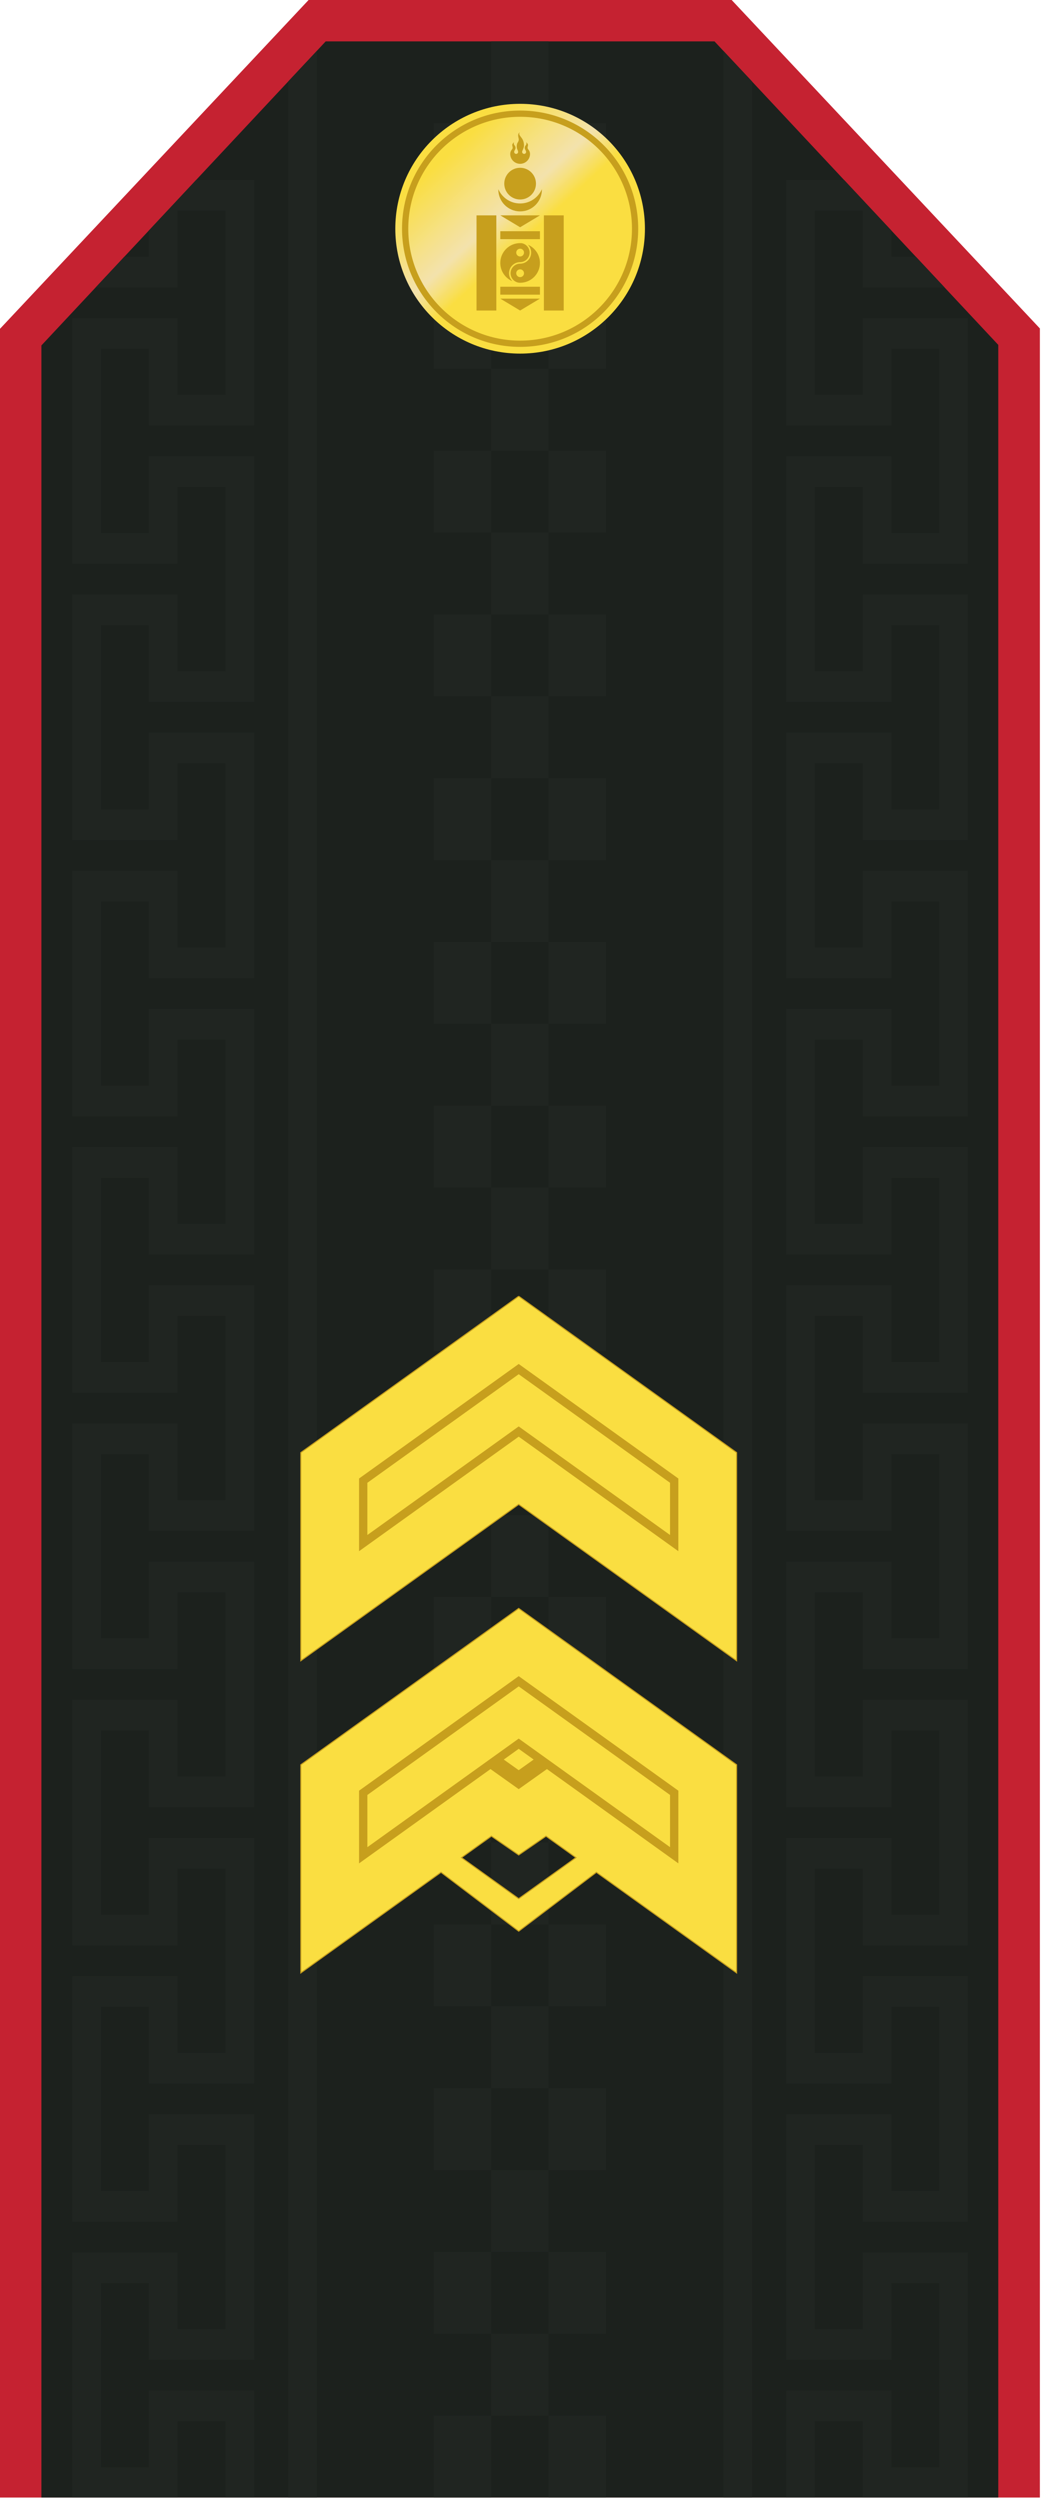
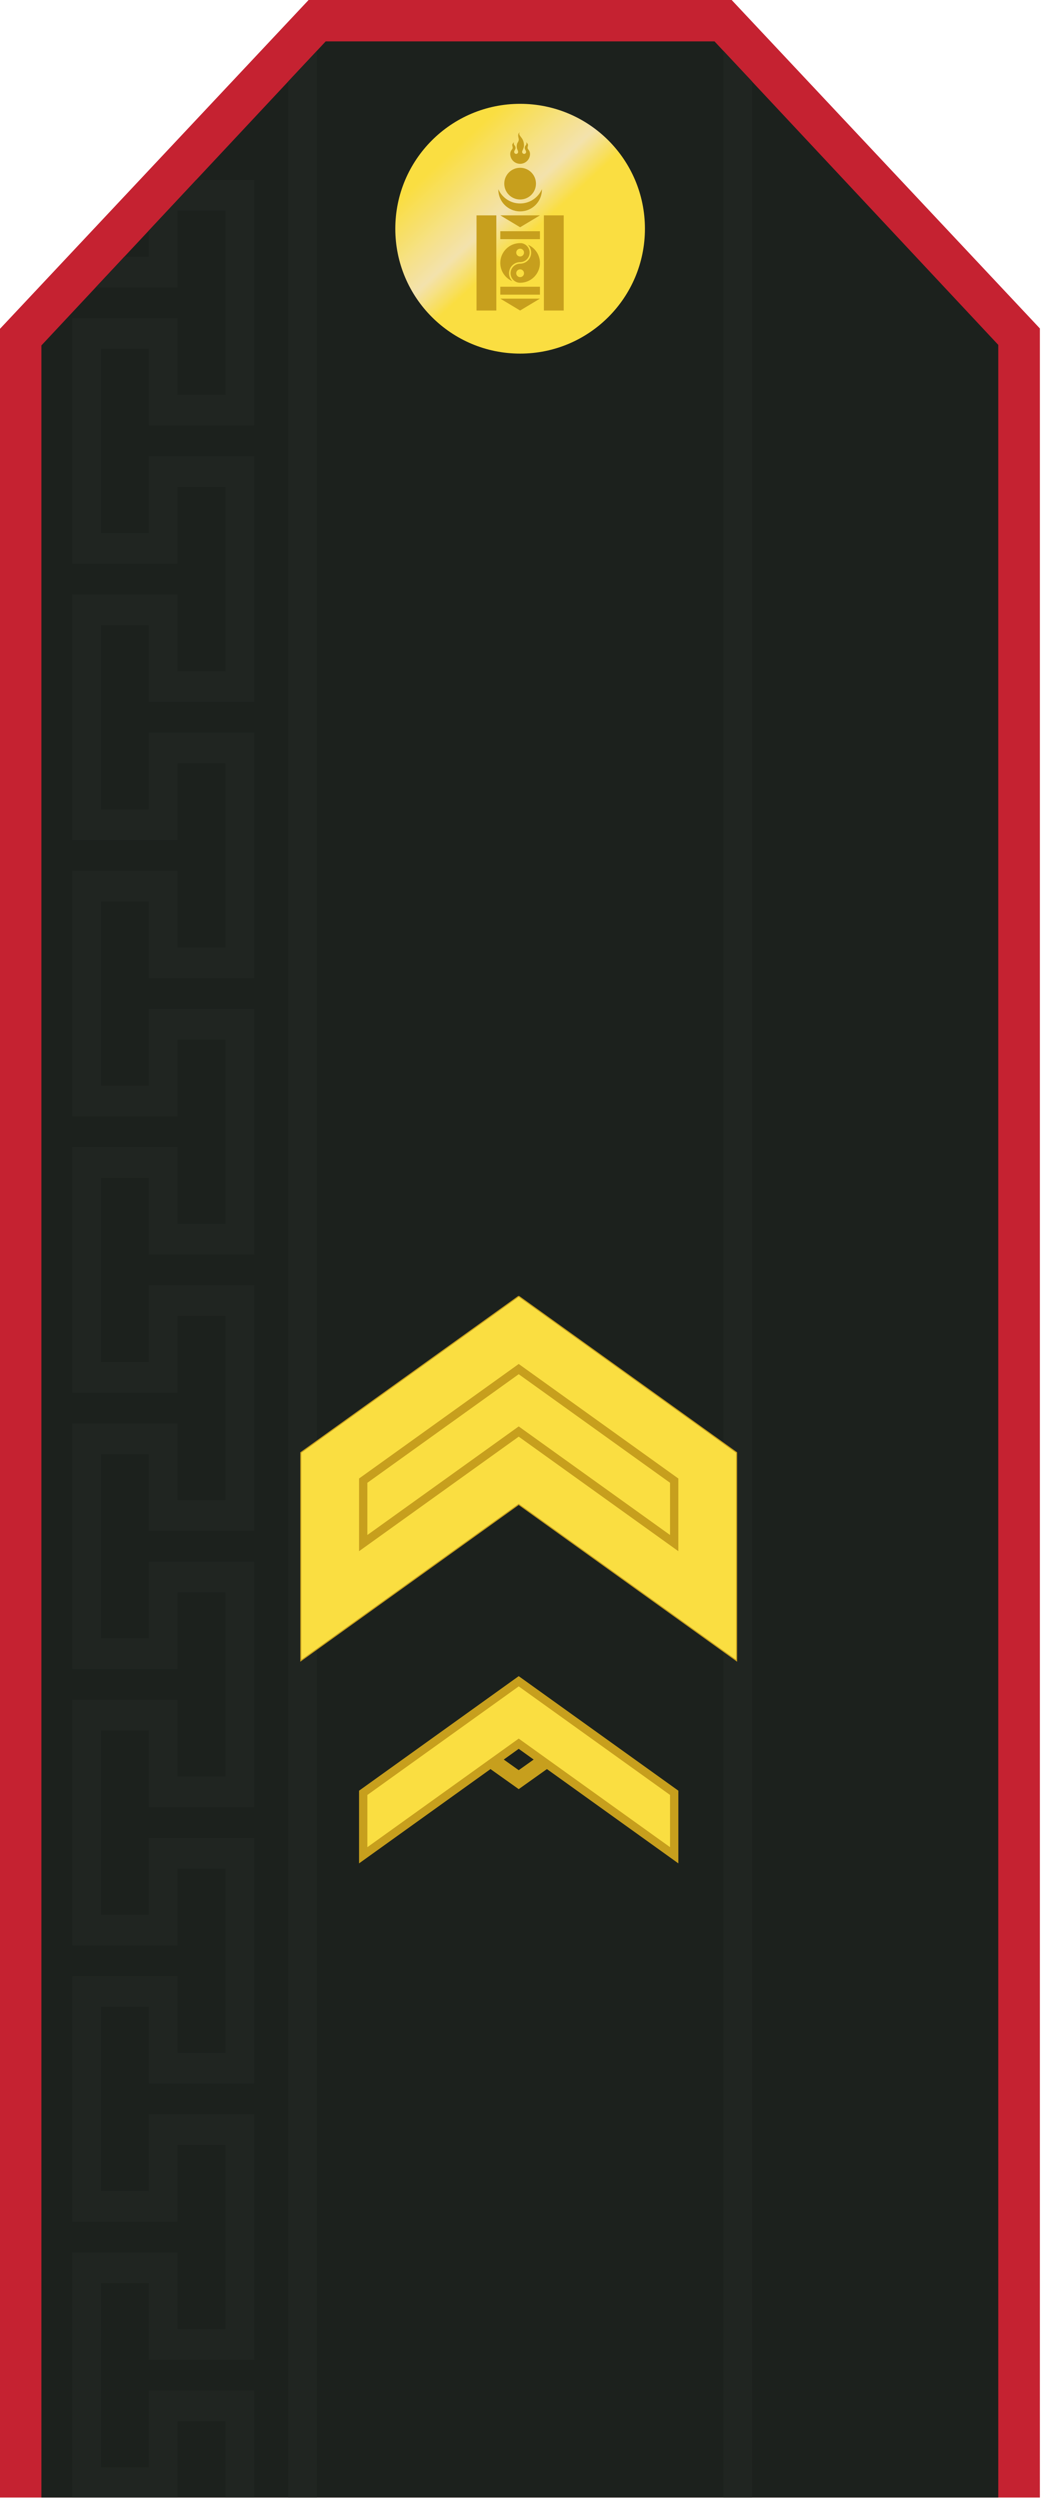
<svg xmlns="http://www.w3.org/2000/svg" xmlns:ns1="http://www.inkscape.org/namespaces/inkscape" xmlns:ns2="http://sodipodi.sourceforge.net/DTD/sodipodi-0.dtd" xmlns:xlink="http://www.w3.org/1999/xlink" width="50mm" height="120mm" viewBox="0 0 177.166 425.198" id="svg7823" version="1.1" ns1:version="0.91 r13725" ns2:docname="Mongolian_Army-SGT-service.svg">
  <defs id="defs7825">
    <linearGradient id="linearGradient1251">
      <stop style="stop-color:#fade41;stop-opacity:1;" offset="0" id="stop1247" />
      <stop id="stop1255" offset="0.352" style="stop-color:#fae8b1;stop-opacity:0.969" />
      <stop style="stop-color:#fade41;stop-opacity:1" offset="0.501" id="stop1259" />
      <stop style="stop-color:#fade41;stop-opacity:1" offset="1" id="stop1249" />
    </linearGradient>
    <linearGradient ns1:collect="always" xlink:href="#linearGradient1251" id="linearGradient7088-19-1-9-2-7" gradientUnits="userSpaceOnUse" gradientTransform="matrix(0.86,0,0,0.86,702.402,-58.592)" x1="640.078" y1="453.367" x2="670.379" y2="486.567" />
  </defs>
  <ns2:namedview id="base" pagecolor="#ffffff" bordercolor="#666666" borderopacity="1.0" ns1:pageopacity="0.0" ns1:pageshadow="2" ns1:zoom="3.959798" ns1:cx="37.638695" ns1:cy="200.73003" ns1:document-units="mm" ns1:current-layer="g4045-3-2-7-5-8" showgrid="false" fit-margin-top="0" fit-margin-left="0" fit-margin-right="0" fit-margin-bottom="0" ns1:window-width="1600" ns1:window-height="838" ns1:window-x="-8" ns1:window-y="-8" ns1:window-maximized="1" />
  <g ns1:label="Layer 1" ns1:groupmode="layer" id="layer1" transform="translate(97.516,-616.708)">
    <g transform="matrix(3.543,0,0,3.543,-1688.464,484.899)" style="display:inline" id="g13238">
      <g transform="matrix(0.282,0,0,0.282,486.918,26.043)" id="g5316-0-0-6-6-5" style="display:inline">
        <g id="g5227-8-6-4-6-3">
          <path ns2:nodetypes="ccccccc" style="display:inline;opacity:1;fill:#c52231;fill-opacity:1;stroke:none;stroke-width:2;stroke-miterlimit:4;stroke-dasharray:none;stroke-opacity:1" d="m -81.717,39.531 -52.637,56.049 0,369.148 177.165,0 0.001,-369.242 L -9.729,39.531 Z" id="rect4821-7-6-9-7-5-8-4-8-7-9-3-3" ns1:connector-curvature="0" />
          <path style="opacity:1;fill:#1c211d;fill-opacity:1;stroke:none;stroke-width:2;stroke-miterlimit:4;stroke-dasharray:none;stroke-opacity:1" d="m -78.841,46.618 -48.426,51.759 0,366.35 162.992,0 0,-366.444 -48.338,-51.665 z" id="rect4821-7-6-9-7-5-2-4-7-0-7-7" ns1:connector-curvature="0" />
          <path style="fill:#202521;fill-opacity:1;fill-rule:evenodd;stroke:none;stroke-width:0.938px;stroke-linecap:butt;stroke-linejoin:miter;stroke-opacity:1" d="m -11.105,48.231 0,416.498 4.89,0 0,-411.284 z" id="path1953-3-5-7-9-9-5" ns1:connector-curvature="0" />
          <path style="fill:#202521;fill-opacity:1;fill-rule:evenodd;stroke:none;stroke-width:0.938px;stroke-linecap:butt;stroke-linejoin:miter;stroke-opacity:1" d="m -80.338,48.231 0,416.498 -4.89,0 0,-411.284 z" id="path1953-2-6-0-6-1-4-6" ns1:connector-curvature="0" />
          <path ns1:connector-curvature="0" style="fill:#202521;fill-opacity:1;fill-rule:evenodd;stroke:none;stroke-width:0.938px;stroke-linecap:butt;stroke-linejoin:miter;stroke-opacity:1" d="m -91.036,70.209 0,5.227 0,31.358 0,5.227 -4.889,0 -13.04,0 0,-5.227 0,-7.838 -8.15,0 0,31.358 8.15,0 0,-7.84 0,-5.227 4.89,0 8.15,0 4.889,0 0,5.227 0,31.358 0,5.227 -4.889,0 -13.04,0 0,-5.227 0,-7.838 -8.15,0 0,31.358 8.15,0 0,-7.84 0,-5.227 4.89,0 8.15,0 4.889,0 0,5.227 0,31.358 0,5.227 -4.889,0 -13.04,0 0,-5.227 0,-7.838 -8.15,0 0,31.358 8.15,0 0,-7.84 0,-5.227 4.89,0 8.15,0 4.889,0 0,5.227 0,31.358 0,5.227 -4.889,0 -13.04,0 0,-5.227 0,-7.838 -8.15,0 0,31.358 8.15,0 0,-7.84 0,-5.227 4.89,0 8.15,0 4.889,0 0,5.227 0,31.358 0,5.227 -4.889,0 -13.04,0 0,-5.227 0,-7.838 -8.15,0 0,31.358 8.15,0 0,-7.84 0,-5.227 4.89,0 8.15,0 4.889,0 0,5.227 0,31.358 0,5.227 -4.889,0 -13.04,0 0,-5.227 0,-7.838 -8.15,0 0,31.358 8.15,0 0,-7.84 0,-5.227 4.89,0 8.15,0 4.889,0 0,5.227 0,31.358 0,5.227 -4.889,0 -13.04,0 0,-5.227 0,-7.838 -8.15,0 0,31.358 8.15,0 0,-7.84 0,-5.227 4.89,0 8.15,0 4.889,0 0,5.227 0,31.358 0,5.227 -4.889,0 -8.15,0 -4.89,0 0,-5.227 0,-7.838 -8.15,0 0,31.358 8.15,0 0,-7.84 0,-5.227 4.89,0 8.15,0 4.889,0 0,5.227 0,12.98 -4.889,0 0,-12.98 -8.15,0 0,7.84 0,5.14 -17.929,0 0,-5.14 0,-31.358 0,-5.227 4.889,0 13.04,0 0,5.227 0,7.838 8.15,0 0,-31.358 -8.15,0 0,7.84 0,5.227 -13.04,0 -4.889,0 0,-5.227 0,-31.358 0,-5.227 4.889,0 13.04,0 0,5.227 0,7.838 8.15,0 0,-31.358 -8.15,0 0,7.84 0,5.227 -13.04,0 -4.889,0 0,-5.227 0,-31.358 0,-5.227 4.889,0 13.04,0 0,5.227 0,7.838 8.15,0 0,-31.358 -8.15,0 0,7.84 0,5.227 -13.04,0 -4.889,0 0,-5.227 0,-31.358 0,-5.227 4.889,0 13.04,0 0,5.227 0,7.838 8.15,0 0,-31.358 -8.15,0 0,7.84 0,5.227 -13.04,0 -4.889,0 0,-5.227 0,-31.358 0,-5.227 4.889,0 13.04,0 0,5.227 0,7.838 8.15,0 0,-31.358 -8.15,0 0,7.84 0,5.227 -13.04,0 -4.889,0 0,-5.227 0,-31.358 0,-5.227 4.889,0 13.04,0 0,5.227 0,7.838 8.15,0 0,-31.358 -8.15,0 0,7.84 0,5.227 -13.04,0 -4.889,0 0,-5.227 0,-31.358 0,-5.227 4.889,0 13.04,0 0,5.227 0,7.838 8.15,0 0,-31.358 -8.15,0 0,7.84 0,5.227 -13.04,0 -4.889,0 0,-5.227 0,-31.358 0,-5.227 4.889,0 13.04,0 0,5.227 0,7.838 8.15,0 0,-31.358 -8.15,0 0,7.84 0,5.227 -13.04,0 -0.908,0 4.89,-5.227 4.168,0 0,-4.455 8.057,-8.612 4.983,0 z" id="path3006-6-3-2-9-2-0-6-0" />
-           <path style="opacity:1;fill:#202521;fill-opacity:1;stroke:none;stroke-width:2;stroke-miterlimit:4;stroke-dasharray:none;stroke-opacity:1" d="m -50.661,46.618 0,13.936 9.781,0 0,-13.936 z m 9.781,13.936 0,13.936 9.779,0 0,-13.936 z m 0,13.936 -9.781,0 0,13.938 9.781,0 z m 0,13.938 0,13.936 9.779,0 0,-13.936 z m 0,13.936 -9.781,0 0,13.938 9.781,0 z m 0,13.938 0,13.936 9.779,0 0,-13.936 z m 0,13.936 -9.781,0 0,13.938 9.781,0 z m 0,13.938 0,13.936 9.779,0 0,-13.936 z m 0,13.936 -9.781,0 0,13.938 9.781,0 z m 0,13.938 0,13.936 9.779,0 0,-13.936 z m 0,13.936 -9.781,0 0,13.938 9.781,0 z m 0,13.938 0,13.936 9.779,0 0,-13.936 z m 0,13.936 -9.781,0 0,13.938 9.781,0 z m 0,13.938 0,13.936 9.779,0 0,-13.936 z m 0,13.936 -9.781,0 0,13.938 9.781,0 z m 0,13.938 0,13.936 9.779,0 0,-13.936 z m 0,13.936 -9.781,0 0,13.938 9.781,0 z m 0,13.938 0,13.936 9.779,0 0,-13.936 z m 0,13.936 -9.781,0 0,13.938 9.781,0 z m 0,13.938 0,13.936 9.779,0 0,-13.936 z m 0,13.936 -9.781,0 0,13.936 9.781,0 z m 0,13.936 0,13.938 9.779,0 0,-13.938 z m 0,13.938 -9.781,0 0,13.936 9.781,0 z m 0,13.936 0,13.938 9.779,0 0,-13.938 z m 0,13.938 -9.781,0 0,13.936 9.781,0 z m 0,13.936 0,13.938 9.779,0 0,-13.938 z m 0,13.938 -9.781,0 0,13.936 9.781,0 z m 0,13.936 0,13.938 9.779,0 0,-13.938 z m 0,13.938 -9.781,0 0,13.936 9.781,0 z m 0,13.936 0,13.938 9.779,0 0,-13.938 z m -9.781,0 -9.779,0 0,13.938 9.779,0 z m 0,-13.936 0,-13.938 -9.779,0 0,13.938 z m 0,-27.874 0,-13.938 -9.779,0 0,13.938 z m 0,-27.874 0,-13.938 -9.779,0 0,13.938 z m 0,-27.874 0,-13.938 -9.779,0 0,13.938 z m 0,-27.874 0,-13.936 -9.779,0 0,13.936 z m 0,-27.874 0,-13.936 -9.779,0 0,13.936 z m 0,-27.874 0,-13.936 -9.779,0 0,13.936 z m 0,-27.874 0,-13.936 -9.779,0 0,13.936 z m 0,-27.874 0,-13.936 -9.779,0 0,13.936 z m 0,-27.874 0,-13.936 -9.779,0 0,13.936 z m 0,-27.874 0,-13.936 -9.779,0 0,13.936 z m 0,-27.874 0,-13.936 -9.779,0 0,13.936 z m 0,-27.874 0,-13.936 -9.779,0 0,13.936 z m 0,-27.874 0,-13.936 -9.779,0 0,13.936 z" id="rect4821-7-6-9-5-7-2-3-3-0" ns1:connector-curvature="0" />
-           <path style="fill:#202521;fill-opacity:1;fill-rule:evenodd;stroke:none;stroke-width:0.938px;stroke-linecap:butt;stroke-linejoin:miter;stroke-opacity:1" d="m -0.412,70.209 0,5.227 0,31.358 0,5.227 4.889,0 13.04,0 0,-5.227 0,-7.838 8.15,0 0,31.358 -8.15,0 0,-7.84 0,-5.227 -4.89,0 -8.15,0 -4.889,0 0,5.227 0,31.358 0,5.227 4.889,0 13.04,0 0,-5.227 0,-7.838 8.15,0 0,31.358 -8.15,0 0,-7.84 0,-5.227 -4.89,0 -8.15,0 -4.889,0 0,5.227 0,31.358 0,5.227 4.889,0 13.04,0 0,-5.227 0,-7.838 8.15,0 0,31.358 -8.15,0 0,-7.84 0,-5.227 -4.89,0 -8.15,0 -4.889,0 0,5.227 0,31.358 0,5.227 4.889,0 13.04,0 0,-5.227 0,-7.838 8.15,0 0,31.358 -8.15,0 0,-7.84 0,-5.227 -4.89,0 -8.15,0 -4.889,0 0,5.227 0,31.358 0,5.227 4.889,0 13.04,0 0,-5.227 0,-7.838 8.15,0 0,31.358 -8.15,0 0,-7.84 0,-5.227 -4.89,0 -8.15,0 -4.889,0 0,5.227 0,31.358 0,5.227 4.889,0 13.04,0 0,-5.227 0,-7.838 8.15,0 0,31.358 -8.15,0 0,-7.84 0,-5.227 -4.89,0 -8.15,0 -4.889,0 0,5.227 0,31.358 0,5.227 4.889,0 13.04,0 0,-5.227 0,-7.838 8.15,0 0,31.358 -8.15,0 0,-7.84 0,-5.227 -4.89,0 -8.15,0 -4.889,0 0,5.227 0,31.358 0,5.227 4.889,0 8.15,0 4.89,0 0,-5.227 0,-7.838 8.15,0 0,31.358 -8.15,0 0,-7.84 0,-5.227 -4.89,0 -8.15,0 -4.889,0 0,5.227 0,12.98 4.889,0 0,-12.98 8.15,0 0,7.84 0,5.141 17.929,0 0,-5.141 0,-31.358 0,-5.227 -4.889,0 -13.04,0 0,5.227 0,7.838 -8.15,0 0,-31.358 8.15,0 0,7.84 0,5.227 13.04,0 4.889,0 0,-5.227 0,-31.358 0,-5.227 -4.889,0 -13.04,0 0,5.227 0,7.838 -8.15,0 0,-31.358 8.15,0 0,7.84 0,5.227 13.04,0 4.889,0 0,-5.227 0,-31.358 0,-5.227 -4.889,0 -13.04,0 0,5.227 0,7.838 -8.15,0 0,-31.358 8.15,0 0,7.84 0,5.227 13.04,0 4.889,0 0,-5.227 0,-31.358 0,-5.227 -4.889,0 -13.04,0 0,5.227 0,7.838 -8.15,0 0,-31.358 8.15,0 0,7.84 0,5.227 13.04,0 4.889,0 0,-5.227 0,-31.358 0,-5.227 -4.889,0 -13.04,0 0,5.227 0,7.838 -8.15,0 0,-31.358 8.15,0 0,7.84 0,5.227 13.04,0 4.889,0 0,-5.227 0,-31.358 0,-5.227 -4.889,0 -13.04,0 0,5.227 0,7.838 -8.15,0 0,-31.358 8.15,0 0,7.84 0,5.227 13.04,0 4.889,0 0,-5.227 0,-31.358 0,-5.227 -4.889,0 -13.04,0 0,5.227 0,7.838 -8.15,0 0,-31.358 8.15,0 0,7.84 0,5.227 13.04,0 4.889,0 0,-5.227 0,-31.358 0,-5.227 -4.889,0 -13.04,0 0,5.227 0,7.838 -8.15,0 0,-31.358 8.15,0 0,7.84 0,5.227 13.04,0 0.908,0 -4.89,-5.227 -4.168,0 0,-4.455 -8.057,-8.612 -4.983,0 z" id="path3006-6-9-9-9-7-3-54" ns1:connector-curvature="0" />
        </g>
        <g style="display:inline" id="g1996-6-4-3-30-0-9" transform="translate(-1310.292,-265.91)">
          <circle r="21.26" cy="344.417" cx="1264.568" id="path1378-2-6-8-3-9-0-6" style="opacity:1;fill:url(#linearGradient7088-19-1-9-2-7);fill-opacity:1;stroke:none;stroke-width:0.177;stroke-linecap:butt;stroke-linejoin:miter;stroke-miterlimit:4;stroke-dasharray:none;stroke-dashoffset:0;stroke-opacity:1;paint-order:normal" />
-           <circle r="19.583" cy="344.417" cx="1264.568" id="path1378-4-0-3-7-6-7-4-1" style="opacity:1;fill:none;fill-opacity:1;stroke:#c79f1d;stroke-width:1.063;stroke-linecap:butt;stroke-linejoin:miter;stroke-miterlimit:4;stroke-dasharray:none;stroke-dashoffset:0;stroke-opacity:1;paint-order:normal" />
          <g id="g2555-88-79-3-8-8-69" transform="matrix(0.675,0,0,0.675,1239.603,323.77)" style="fill:#c79f1d;fill-opacity:1;stroke-width:25.253">
            <path ns1:connector-curvature="0" id="circle2461-2-62-7-7-1-2" d="m 36.985,34.222 c -2.759,0 -5,2.241 -5,5 0,2.069 1.258,3.844 3.051,4.604 -0.525,-0.509 -0.85,-1.222 -0.85,-2.01 0,-1.541 1.247,-2.793 2.787,-2.799 0.004,0 0.008,2e-5 0.012,0 1.323,-0.007 2.394,-1.082 2.394,-2.406 0,-1.191 -0.868,-2.181 -2.004,-2.373 -0.129,-0.01 -0.258,-0.015 -0.39,-0.015 z m 1.955,0.396 c 0.514,0.508 0.832,1.213 0.832,1.992 0,1.541 -1.247,2.793 -2.787,2.799 -0.004,1.7e-5 -0.008,0 -0.012,0 -1.323,0.007 -2.394,1.082 -2.394,2.406 -1e-5,1.267 0.982,2.307 2.225,2.4 0.06,0.002 0.121,0.003 0.181,0.003 2.759,0 5,-2.237 5,-4.997 0,-2.066 -1.256,-3.843 -3.045,-4.604 z m -1.955,1.01 c 0.542,-10e-7 0.982,0.44 0.982,0.982 -1e-5,0.542 -0.44,0.982 -0.982,0.982 -0.542,-1e-6 -0.982,-0.44 -0.982,-0.982 -10e-6,-0.542 0.44,-0.982 0.982,-0.982 z m 0,5.206 c 0.542,-10e-7 0.982,0.44 0.982,0.982 -1e-5,0.542 -0.44,0.982 -0.982,0.982 -0.542,-10e-7 -0.982,-0.44 -0.982,-0.982 -10e-6,-0.542 0.44,-0.982 0.982,-0.982 z" style="fill:#c79f1d;fill-opacity:1;stroke-width:25.253" />
            <path ns1:connector-curvature="0" id="lower_bow_of_crescent-9-6-2-4-6-1" transform="scale(0.1,0.1)" d="m 314.875,206.25 c -0.006,0.322 -0.031,0.646 -0.031,0.969 0,30.36 24.64,55 55,55 30.36,0 55,-24.64 55,-55 0,-0.323 -0.026,-0.647 -0.031,-0.969 -9.274,21.161 -30.397,35.969 -54.969,35.969 -24.573,0 -45.695,-14.806 -54.969,-35.969 z" style="fill:#c79f1d;fill-opacity:1;stroke-width:25.253" />
            <circle transform="translate(16.985,0.221)" id="upper_circle-7-9-5-8-9-2-0" cx="20" cy="19" r="4" style="fill:#c79f1d;fill-opacity:1;stroke-width:25.253" />
            <path ns1:connector-curvature="0" id="flame-0-88-6-5-3-8" d="m 36.888,6.268 c -0.761,0.552 -0.191,1.441 -0.247,1.915 -0.06,0.511 -0.315,0.615 -0.43,1.032 -0.146,0.53 -0.074,1.078 0.034,1.296 0.099,0.198 0.171,0.37 0.206,0.522 0.003,0.012 0.009,0.023 0.011,0.034 8.11e-4,0.003 -7.69e-4,0.009 0,0.011 2.55e-4,0.002 -2.48e-4,0.004 0,0.006 0.001,0.004 0.005,0.007 0.006,0.011 0.002,0.008 0.004,0.015 0.006,0.023 4.15e-4,0.002 -3.91e-4,0.004 0,0.006 2.84e-4,0.002 -2.61e-4,0.003 0,0.006 2.92e-4,0.002 -2.77e-4,0.004 0,0.006 0.005,0.027 0.011,0.052 0.011,0.08 2.16e-4,0.277 -0.228,0.505 -0.505,0.505 -0.277,2e-6 -0.499,-0.228 -0.499,-0.505 -3e-6,-0.004 -1.04e-4,-0.007 0,-0.011 1.07e-4,-0.004 -2.12e-4,-0.007 0,-0.011 2.35e-4,-0.005 0.005,-0.007 0.006,-0.011 9.9e-5,-0.001 -1.08e-4,-0.004 0,-0.006 1.62e-4,-0.003 -2.05e-4,-0.009 0,-0.011 2.13e-4,-0.002 -2.38e-4,-0.004 0,-0.006 2.48e-4,-0.003 -2.9e-4,-0.003 0,-0.006 5.29e-4,-0.004 -6.29e-4,-0.007 0,-0.011 9.91e-4,-0.008 0.004,-0.015 0.006,-0.023 4.15e-4,-0.002 -4.4e-4,-0.004 0,-0.006 2.43e-4,-0.001 -2.51e-4,-0.004 0,-0.006 3.73e-4,-0.002 -3.87e-4,-0.004 0,-0.006 5.23e-4,-0.003 0.005,-0.003 0.006,-0.006 5.14e-4,-0.002 -5.37e-4,-0.004 0,-0.006 0.001,-0.005 0.004,-0.012 0.006,-0.017 3.56e-4,-0.001 -3.65e-4,-0.005 0,-0.006 10e-4,-0.004 0.005,-0.008 0.006,-0.011 0.001,-0.004 -0.001,-0.013 0,-0.017 0.08,-0.259 0.316,-0.492 0.315,-0.831 -0.001,-0.449 -0.304,-0.674 -0.373,-0.814 -0.048,-0.099 -0.127,-0.375 -0.011,-0.654 -0.212,0.26 -0.449,0.459 -0.447,0.745 10e-4,0.214 0.12,0.428 0.109,0.74 -0.013,0.361 -0.598,0.592 -0.619,1.497 0,1.382 1.118,2.5 2.5,2.5 1.382,0 2.5,-1.118 2.5,-2.5 -0.021,-0.904 -0.606,-1.135 -0.619,-1.497 -0.011,-0.311 0.108,-0.526 0.109,-0.74 0.001,-0.286 -0.236,-0.485 -0.447,-0.745 0.116,0.278 0.037,0.555 -0.011,0.654 -0.068,0.14 -0.372,0.365 -0.373,0.814 -8.15e-4,0.339 0.235,0.572 0.315,0.831 5.74e-4,0.002 -5.62e-4,0.004 0,0.006 3.89e-4,0.001 -3.8e-4,0.004 0,0.006 6.77e-4,0.002 -6.55e-4,0.004 0,0.006 0.001,0.004 0.005,0.008 0.006,0.011 0.002,0.008 0.004,0.015 0.006,0.023 0.003,0.01 0.004,0.018 0.006,0.029 8.95e-4,0.005 0.005,0.012 0.006,0.017 0.002,0.01 -10e-4,0.019 0,0.029 4.11e-4,0.005 -2.37e-4,0.012 0,0.017 3.63e-4,0.005 0.005,0.007 0.006,0.011 2.5e-5,0.001 -1.5e-5,0.004 0,0.006 7.8e-5,0.002 -5.4e-5,0.004 0,0.006 1.04e-4,0.004 3e-6,0.007 0,0.011 2.16e-4,0.277 -0.222,0.505 -0.499,0.505 -0.216,2e-6 -0.4,-0.141 -0.47,-0.333 -5.62e-4,-0.002 5.47e-4,-0.004 0,-0.006 -0.019,-0.052 -0.034,-0.108 -0.034,-0.166 -2.4e-5,-0.03 0.006,-0.057 0.011,-0.086 7.32e-4,-0.004 -8.31e-4,-0.007 0,-0.011 0.001,-0.006 0.004,-0.011 0.006,-0.017 9.19e-4,-0.005 0.005,-0.012 0.006,-0.017 0.001,-0.004 -0.001,-0.013 0,-0.017 0.001,-0.005 0.004,-0.006 0.006,-0.011 0.002,-0.006 0.004,-0.011 0.006,-0.017 4.37e-4,-0.002 -4.46e-4,-0.004 0,-0.006 0.048,-0.179 0.15,-0.343 0.195,-0.464 0.081,-0.218 0.249,-0.576 0.247,-1.032 C 37.958,9.191 37.877,8.42 37.455,7.822 37.118,7.343 36.9,7.138 36.785,6.83 36.726,6.672 36.772,6.469 36.888,6.268 Z" style="fill:#c79f1d;fill-opacity:1;stroke-width:25.253" />
            <rect id="left_beam-9-8-0-7-3-1" x="25.985" y="27.221" width="5" height="24" style="fill:#c79f1d;fill-opacity:1;stroke-width:25.253" />
            <rect id="right_beam-5-1-7-1-44-2-8" x="42.985" y="27.221" width="5" height="24" style="fill:#c79f1d;fill-opacity:1;stroke-width:25.253" />
            <path ns1:connector-curvature="0" id="upper_triangle-5-5-05-6-1-3-1" d="m 31.985,27.221 10,0 -5,3" style="fill:#c79f1d;fill-opacity:1;stroke-width:25.253" />
            <rect id="upper_crossbeam-7-1-2-6-1-2" x="31.985" y="31.221" width="10" height="2" style="fill:#c79f1d;fill-opacity:1;stroke-width:25.253" />
            <rect id="lower_crossbeam-0-9-9-6-5-8-6" x="31.985" y="45.221" width="10" height="2" style="fill:#c79f1d;fill-opacity:1;stroke-width:25.253" />
            <path ns1:connector-curvature="0" id="lower_triangle-52-7-8-9-7-1" d="m 31.985,48.221 10,0 -5,3" style="fill:#c79f1d;fill-opacity:1;stroke-width:25.253" />
          </g>
        </g>
      </g>
      <g id="g13226">
        <g style="display:inline;stroke:#9a9a9a;stroke-opacity:1" id="g4050-8-5-5-1-6-5" transform="matrix(0.282,0,0,0.282,462.944,-159.47)">
-           <path id="path4948-8-0-1-0-8-9-9-1-1-8" d="m 39.049,971.218 -37.115,26.614 0,35.433 23.882,-17.126 13.233,10.027 13.233,-10.027 23.882,17.126 0,-35.433 z m -4.651,38.767 4.651,3.204 4.651,-3.204 5.096,3.653 -9.747,6.989 -9.745,-6.989 z" style="fill:#fade41;fill-opacity:1;fill-rule:evenodd;stroke:#c79f1d;stroke-width:0.177;stroke-linecap:butt;stroke-linejoin:miter;stroke-miterlimit:4;stroke-dasharray:none;stroke-opacity:1" ns1:connector-curvature="0" />
          <path ns2:nodetypes="cccccccc" ns1:connector-curvature="0" id="path4264-3-7-8-2-0-4-2-2" d="m 39.05,1001.223 4.286,-3.048 0,-1.706 -4.286,3.048 -4.286,-3.048 0,0 0,1.706 z" style="display:inline;fill:#c79f1d;fill-opacity:1;fill-rule:evenodd;stroke:#c79f1d;stroke-width:1.24;stroke-linecap:butt;stroke-linejoin:miter;stroke-miterlimit:4;stroke-dasharray:none;stroke-opacity:1;paint-order:normal" />
          <path ns2:nodetypes="cccccccc" ns1:connector-curvature="0" id="path4264-3-95-6-4-6-4-3" d="m 39.05,983.619 -26.486,18.992 0,10.63 26.486,-18.992 26.486,18.992 0,0 0,-10.63 z" style="fill:#fade41;fill-opacity:1;fill-rule:evenodd;stroke:#c79f1d;stroke-width:1.417;stroke-linecap:butt;stroke-linejoin:miter;stroke-miterlimit:4;stroke-dasharray:none;stroke-opacity:1;paint-order:normal" />
        </g>
        <g style="display:inline;stroke:#9a9a9a;stroke-opacity:1" id="g4045-3-2-7-5-8" transform="matrix(0.282,0,0,0.282,462.944,-156.879)">
          <path style="fill:#fade41;fill-opacity:1;fill-rule:evenodd;stroke:#c79f1d;stroke-width:0.177;stroke-linecap:butt;stroke-linejoin:miter;stroke-miterlimit:4;stroke-dasharray:none;stroke-opacity:1" d="m 39.049,908.889 37.116,26.615 0,35.433 -37.116,-26.615 -37.116,26.615 0,-35.433 37.116,-26.615" id="path4948-3-2-6-7-52" ns1:connector-curvature="0" />
          <path ns2:nodetypes="cccccccc" ns1:connector-curvature="0" id="path4264-3-9-8-9-7-9-71" d="m 39.049,921.29 -26.486,18.992 0,10.63 26.486,-18.992 26.486,18.992 0,0 0,-10.63 z" style="display:inline;fill:#fade41;fill-opacity:1;fill-rule:evenodd;stroke:#c79f1d;stroke-width:1.417;stroke-linecap:butt;stroke-linejoin:miter;stroke-miterlimit:4;stroke-dasharray:none;stroke-opacity:1;paint-order:normal" />
        </g>
      </g>
    </g>
  </g>
</svg>